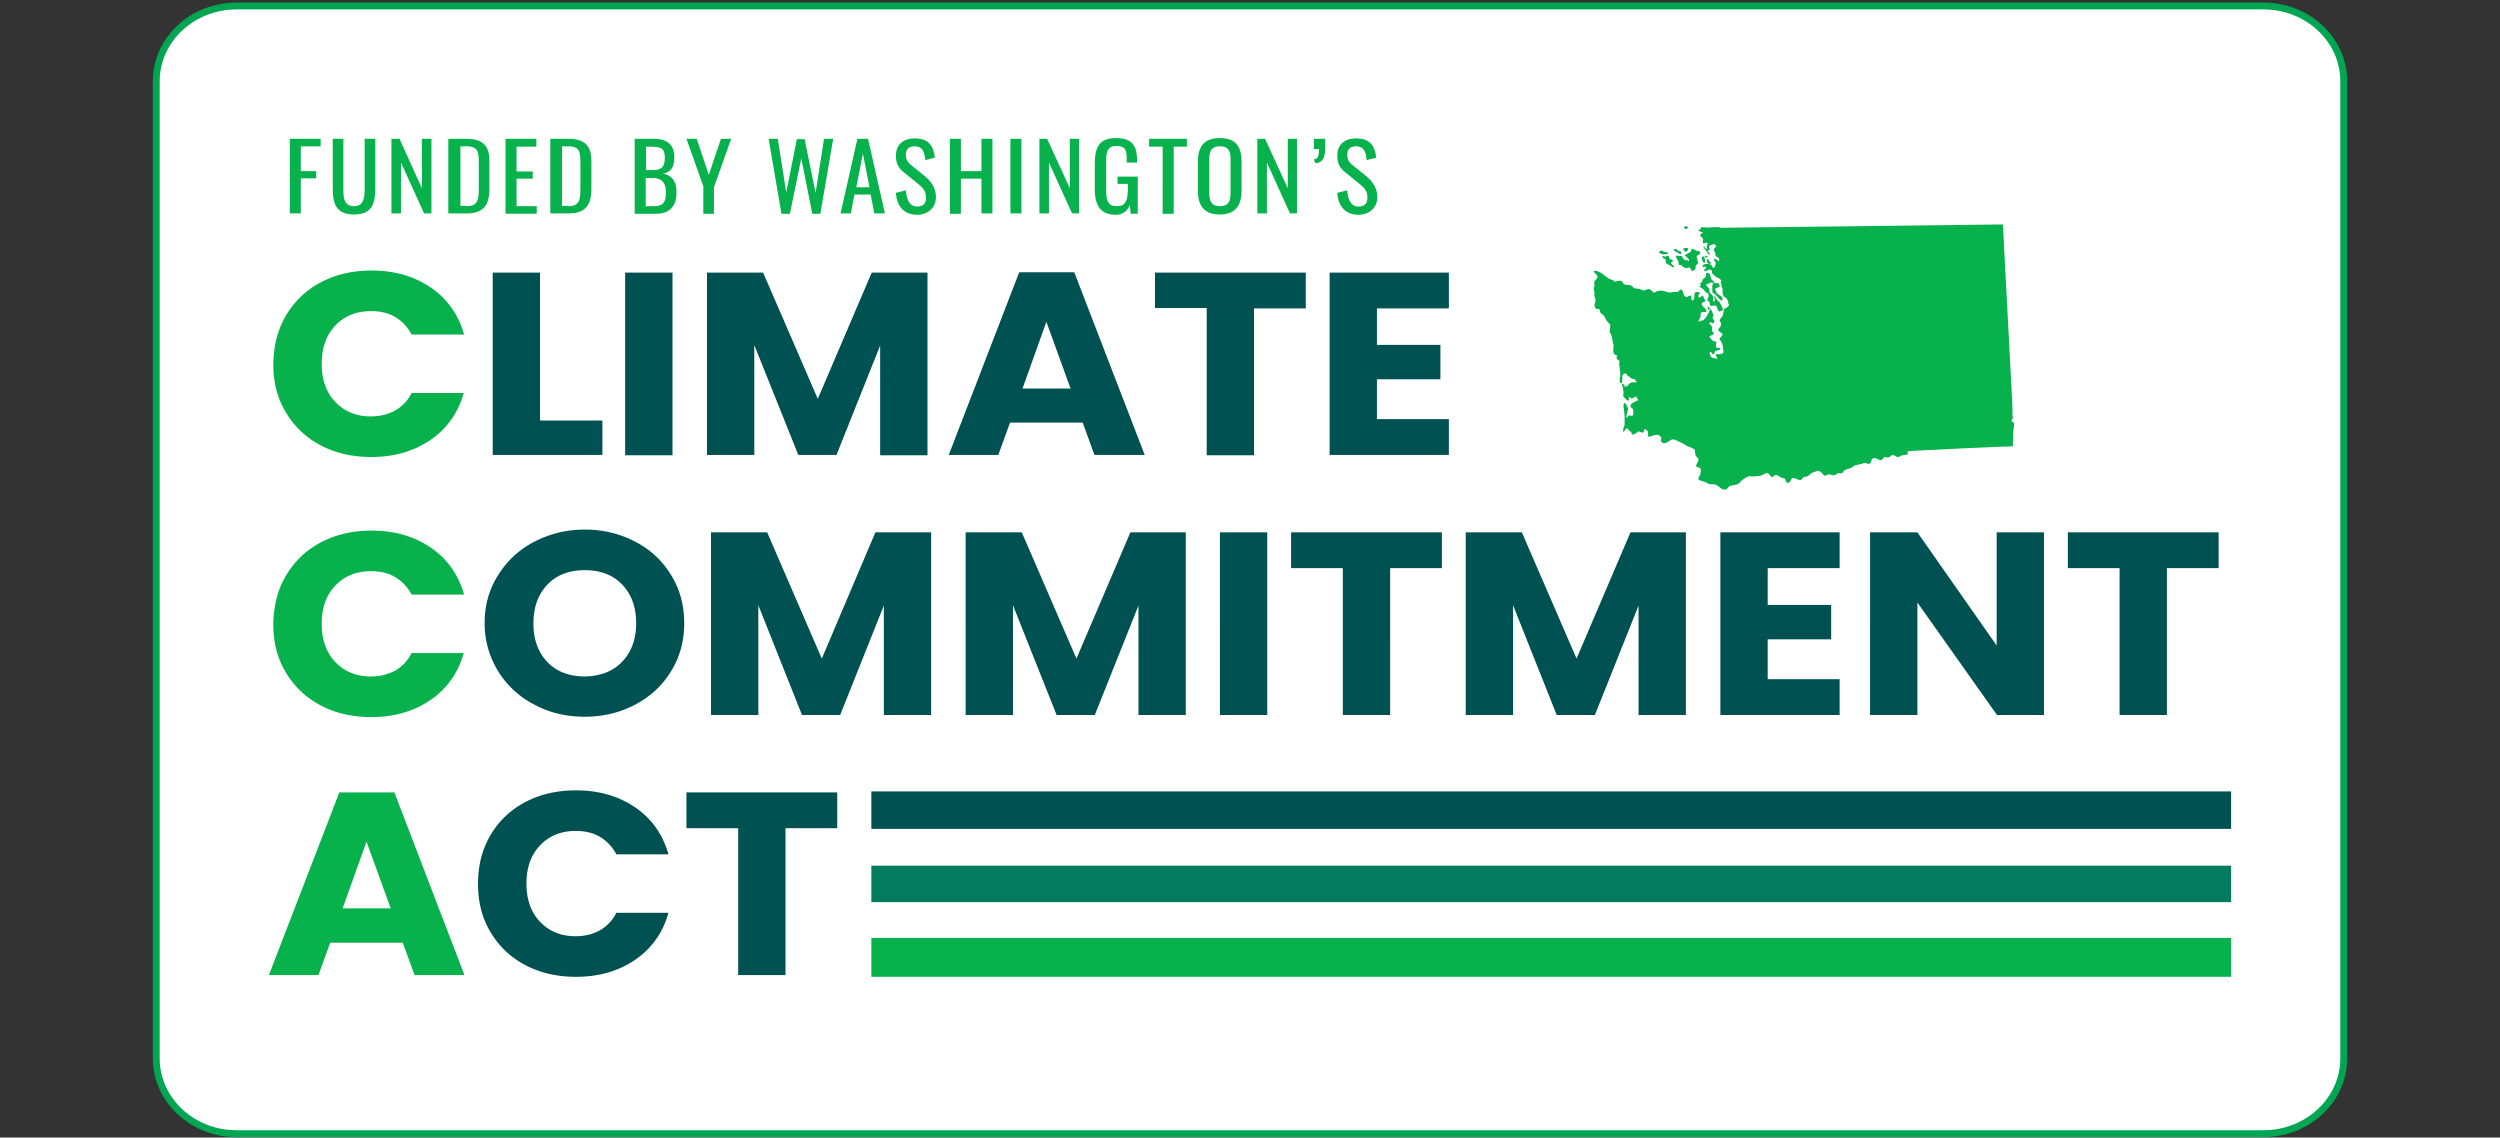
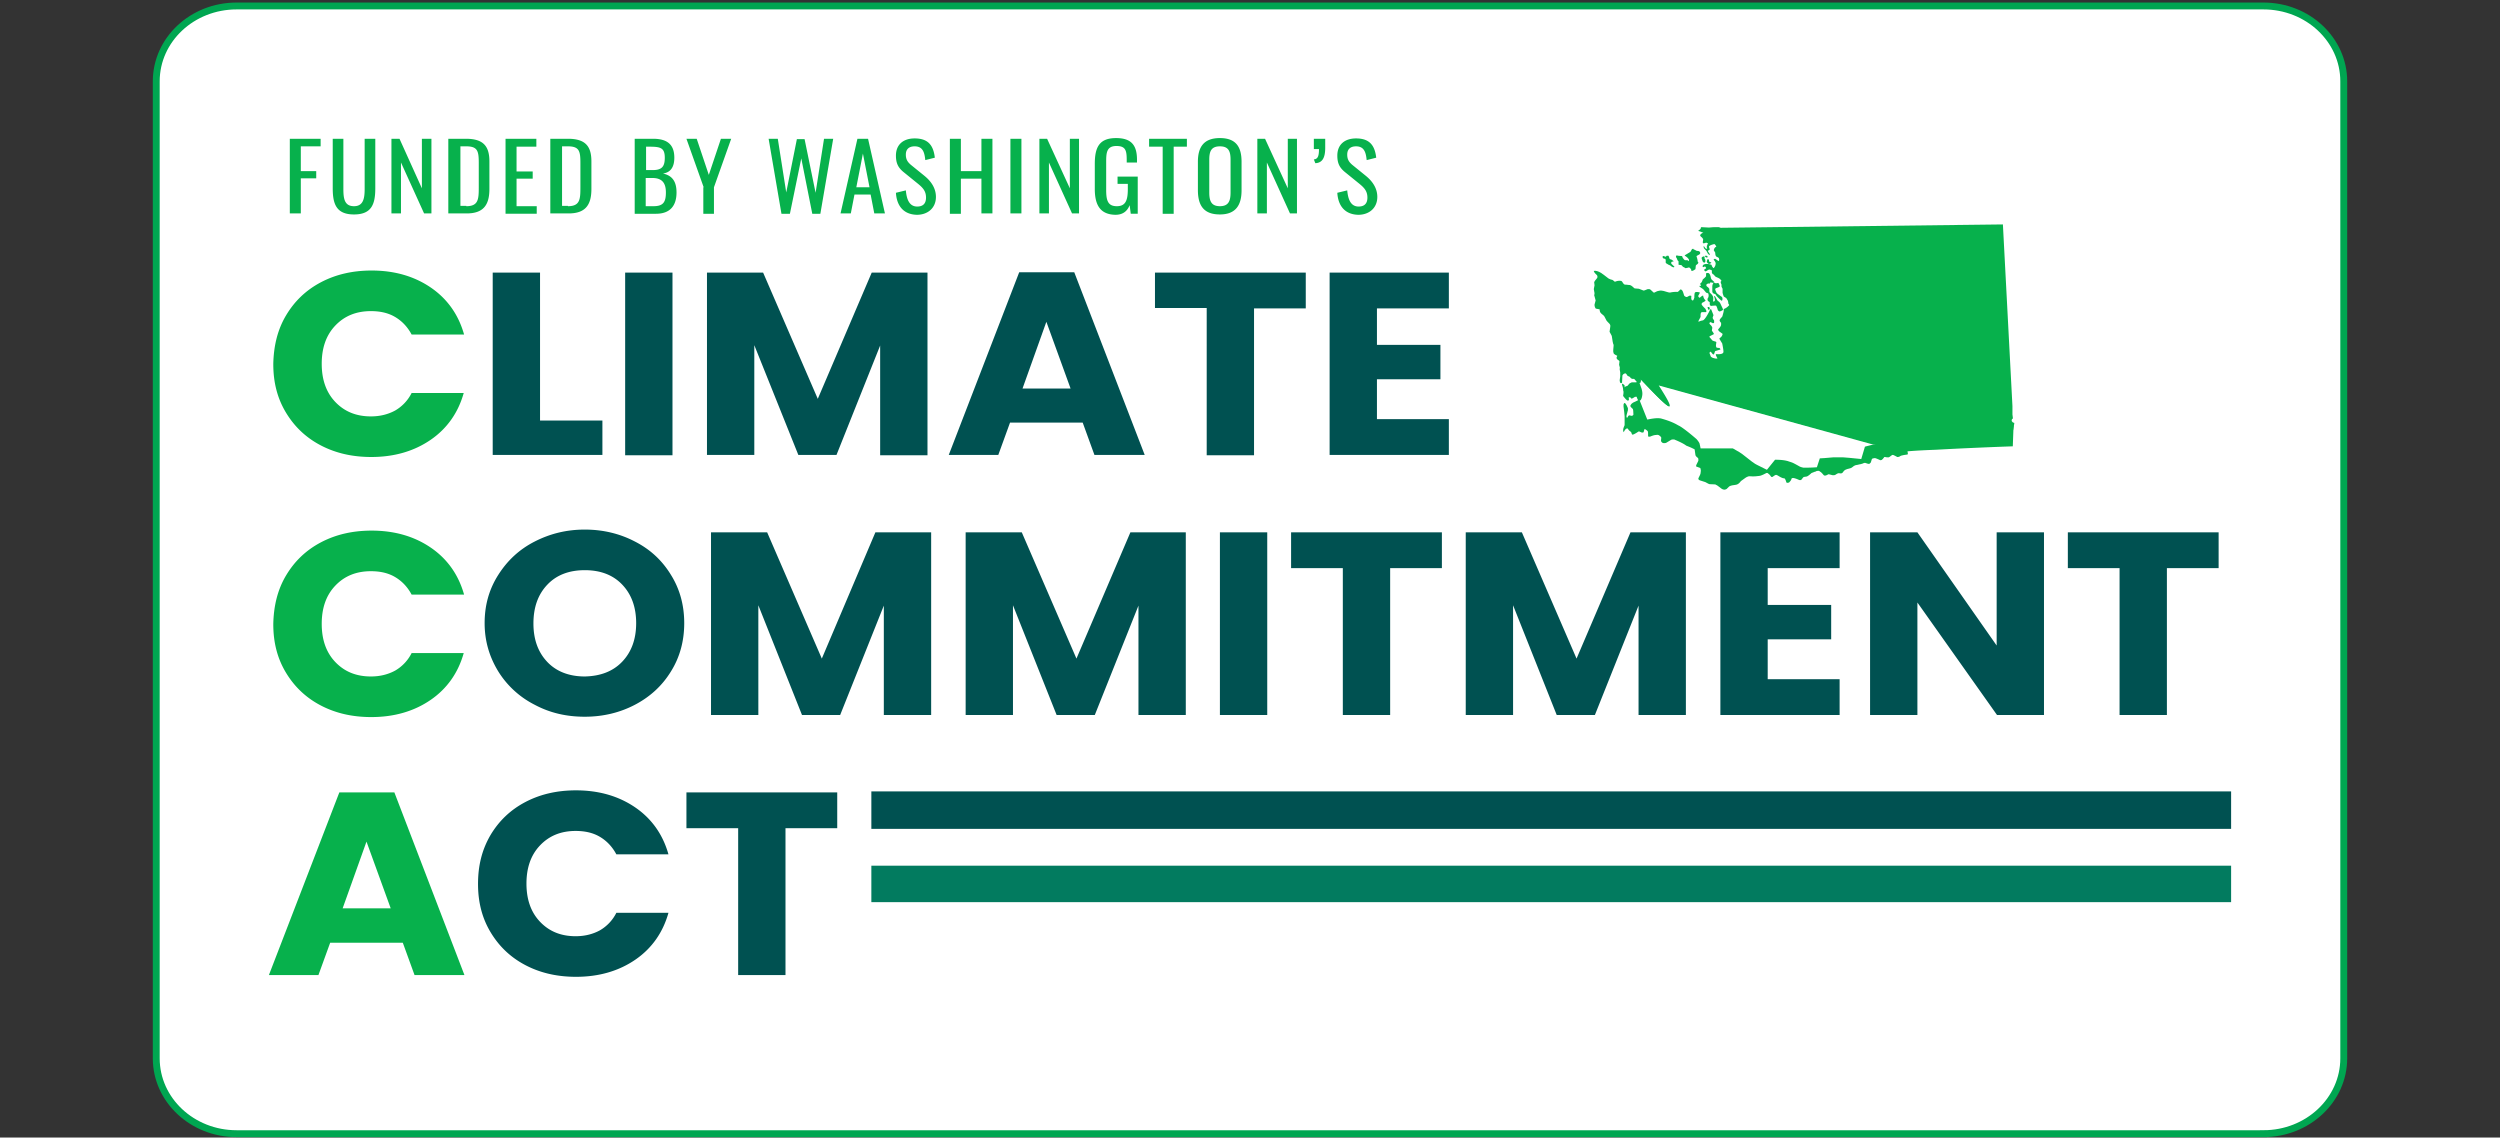
<svg xmlns="http://www.w3.org/2000/svg" width="400" height="182" fill="none">
  <rect width="100%" height="100%" fill="#333333" stroke="none" />
  <path d="M362.144 181.388H37.856c-7.103 0-12.856-5.394-12.856-12.054V13.011C25 6.351 30.753.957 37.856.957h324.288C369.247.957 375 6.35 375 13.01v156.323c0 6.66-5.753 12.054-12.856 12.054Z" fill="#fff" stroke="#00A651" stroke-width="1.101" stroke-miterlimit="10" />
  <path d="M46.369 22.203H51.3v1.211h-3.17v3.963h2.466v1.156H48.13v5.615h-1.76V22.203Zm6.868 7.927v-7.927h1.703v8.037c0 1.541.176 2.752 1.702 2.752 1.468 0 1.703-1.211 1.703-2.752v-8.037h1.702v7.927c0 2.532-.587 4.183-3.405 4.183-2.817 0-3.405-1.651-3.405-4.183Zm9.453-7.927h1.232l3.58 7.927v-7.927h1.527v11.945h-1.174L64.157 26v8.147H62.63V22.203h.06Zm9.098 0h2.76c2.817 0 3.757 1.211 3.757 3.633v4.404c0 2.532-.94 3.908-3.64 3.908H71.73V22.203h.058Zm2.818 10.789c1.937 0 1.996-1.101 1.996-3.027v-3.909c0-1.871-.176-2.642-1.996-2.642h-.94v9.523h.94v.055Zm6.282-10.789h4.93v1.266h-3.17v3.963h2.584v1.156h-2.583v4.404h3.228v1.21h-4.99V22.204Zm7.22 0h2.76c2.817 0 3.757 1.211 3.757 3.633v4.404c0 2.532-.94 3.908-3.64 3.908H88.05V22.203h.058Zm2.76 10.789c1.937 0 1.996-1.101 1.996-3.027v-3.909c0-1.871-.177-2.642-1.996-2.642h-.94v9.523h.94v.055Zm10.684-10.789h2.935c2.29 0 3.405.936 3.405 3.028 0 1.486-.587 2.367-1.82 2.532 1.527.33 2.172 1.32 2.172 3.027 0 2.092-.998 3.413-3.287 3.413h-3.405v-12Zm2.876 5.01c1.468 0 1.938-.551 1.938-1.982 0-1.652-.763-1.762-2.583-1.762h-.411v3.743h1.056Zm.118 5.779c1.585 0 1.996-.66 1.996-2.202 0-1.486-.587-2.312-2.172-2.312h-1.057v4.514h1.233Zm8.042-3.027-2.759-7.762h1.644l1.937 5.78 1.938-5.78h1.643l-2.759 7.762v4.238h-1.702v-4.239h.058Zm10.391-7.762h1.468l1.35 8.587 1.703-8.531h1.232l1.762 8.586 1.35-8.642h1.467l-2.054 12h-1.292l-1.761-8.862-1.82 8.862h-1.35l-2.055-12Zm14.207 0h1.702l2.701 11.945h-1.703l-.587-3.028h-2.583l-.587 3.028h-1.644l2.701-11.945Zm1.937 7.762-1.057-5.395-1.056 5.395h2.113Zm4.227.88 1.585-.385c.117 1.266.47 2.587 1.82 2.587.939 0 1.409-.496 1.409-1.431 0-1.101-.587-1.652-1.409-2.312l-2.172-1.761c-.881-.716-1.233-1.432-1.233-2.643 0-1.761 1.174-2.752 2.994-2.752 2.054 0 2.994.991 3.229 3.083l-1.527.385c-.117-1.156-.352-2.202-1.702-2.202-.881 0-1.409.44-1.409 1.321 0 .716.235 1.156.822 1.652l2.172 1.761c.939.77 1.82 1.871 1.82 3.358 0 1.761-1.292 2.862-3.053 2.862-2.172-.055-3.229-1.486-3.346-3.523Zm8.629-8.642h1.762v5.175h3.287v-5.175h1.761v11.945h-1.761v-5.56h-3.287v5.615h-1.762v-12Zm9.687 0h1.761v11.945h-1.761V22.203Zm4.638 0h1.232l3.64 7.927v-7.927h1.468v11.945h-1.116L167.83 26v8.147h-1.526V22.203Zm8.864 8.037v-4.018c0-2.643.705-4.129 3.405-4.129 2.407 0 3.346 1.101 3.346 3.468v.44h-1.644v-.385c0-1.541-.176-2.257-1.643-2.257-1.585 0-1.644 1.101-1.644 2.587v4.459c0 1.706.293 2.587 1.702 2.587s1.762-.936 1.762-2.752v-.826h-1.644v-1.156h3.229v5.945h-1.116l-.176-1.376c-.352.88-.998 1.541-2.289 1.541-2.407-.055-3.288-1.541-3.288-4.128Zm10.861-6.77h-2.173v-1.267h6.047v1.266h-2.113v10.734h-1.761V23.469Zm5.635 6.935V25.89c0-2.367.939-3.798 3.522-3.798 2.584 0 3.464 1.431 3.464 3.798v4.569c0 2.367-.939 3.853-3.464 3.853-2.641 0-3.522-1.486-3.522-3.908Zm5.225.385v-5.229c0-1.321-.294-2.147-1.703-2.147-1.408 0-1.702.826-1.702 2.147v5.23c0 1.32.294 2.2 1.702 2.2 1.409 0 1.703-.88 1.703-2.2Zm4.285-8.587h1.233l3.64 7.927v-7.927h1.468v11.945h-1.116L202.701 26v8.147h-1.527V22.203Zm9.041 3.303c.646-.055.822-.55.822-1.651h-.822v-1.652h1.82v1.432c0 1.54-.411 2.421-1.585 2.476l-.235-.605Zm3.757 5.339 1.585-.385c.118 1.266.47 2.587 1.82 2.587.939 0 1.409-.496 1.409-1.431 0-1.101-.587-1.652-1.409-2.312l-2.172-1.761c-.881-.716-1.233-1.432-1.233-2.643 0-1.761 1.174-2.752 2.994-2.752 2.055 0 2.994.991 3.229 3.083l-1.526.385c-.118-1.156-.353-2.202-1.703-2.202-.88 0-1.409.44-1.409 1.321 0 .716.235 1.156.822 1.652l2.172 1.761c.939.77 1.82 1.871 1.82 3.358 0 1.761-1.291 2.862-3.053 2.862-2.172-.055-3.228-1.486-3.346-3.523ZM45.782 50.44c1.35-2.256 3.17-4.017 5.577-5.283s5.107-1.872 8.1-1.872c3.7 0 6.87.936 9.511 2.752 2.642 1.817 4.403 4.349 5.284 7.486h-8.395c-.646-1.21-1.527-2.147-2.642-2.807-1.115-.66-2.407-.936-3.874-.936-2.349 0-4.227.77-5.695 2.312-1.468 1.541-2.172 3.578-2.172 6.11 0 2.532.705 4.569 2.172 6.11 1.468 1.54 3.346 2.312 5.694 2.312 1.468 0 2.76-.33 3.875-.936a6.682 6.682 0 0 0 2.642-2.808h8.336c-.88 3.138-2.642 5.67-5.284 7.486-2.641 1.817-5.811 2.753-9.51 2.753-2.994 0-5.694-.606-8.101-1.872-2.407-1.266-4.227-3.027-5.577-5.284-1.35-2.257-1.996-4.789-1.996-7.706.059-2.972.704-5.56 2.055-7.816Z" fill="#07B14C" />
  <path d="M86.464 67.284h9.921v5.504H78.833V43.616h7.573v23.668h.058Zm21.134-23.669v29.228h-7.573V43.615h7.573Zm40.8 0v29.228h-7.573V55.285l-6.986 17.503h-6.105l-7.045-17.558v17.558h-7.573V43.616h8.982l8.747 20.2 8.63-20.2h8.923Zm24.832 23.999h-11.623l-1.879 5.174h-7.925l11.271-29.228h8.806l11.272 29.228h-8.043l-1.879-5.174Zm-1.937-5.45-3.874-10.678-3.816 10.679h7.69Zm37.63-18.549v5.725h-8.277v23.503h-7.573V49.285h-8.278v-5.67h24.128Zm11.389 5.67v5.89h10.156v5.504h-10.156v6.385h11.506v5.724h-19.079V43.616h19.079v5.724h-11.506v-.055Z" fill="#005151" />
  <path d="M45.782 92.053c1.35-2.257 3.17-4.018 5.577-5.284s5.107-1.871 8.1-1.871c3.7 0 6.87.935 9.511 2.752 2.642 1.816 4.403 4.348 5.284 7.486h-8.395c-.646-1.211-1.527-2.147-2.642-2.807-1.115-.661-2.407-.936-3.874-.936-2.349 0-4.227.77-5.695 2.312-1.468 1.54-2.172 3.577-2.172 6.11 0 2.531.705 4.568 2.172 6.109 1.468 1.541 3.346 2.312 5.694 2.312 1.468 0 2.76-.33 3.875-.936a6.679 6.679 0 0 0 2.642-2.807h8.336c-.88 3.138-2.642 5.67-5.284 7.486-2.641 1.816-5.811 2.752-9.51 2.752-2.994 0-5.694-.605-8.101-1.871-2.407-1.266-4.227-3.028-5.577-5.284-1.35-2.257-1.996-4.789-1.996-7.706.059-2.973.704-5.56 2.055-7.817Z" fill="#07B14C" />
  <path d="M85.525 112.75a14.642 14.642 0 0 1-5.812-5.34c-1.409-2.311-2.172-4.843-2.172-7.706 0-2.862.705-5.394 2.172-7.706 1.468-2.311 3.346-4.073 5.812-5.339 2.465-1.266 5.107-1.926 8.042-1.926 2.936 0 5.636.66 8.043 1.926 2.466 1.266 4.344 3.028 5.753 5.34 1.409 2.256 2.114 4.843 2.114 7.705 0 2.863-.705 5.45-2.114 7.706-1.409 2.312-3.346 4.074-5.753 5.34s-5.107 1.926-8.043 1.926c-2.935 0-5.576-.605-8.042-1.926Zm14.03-6.881c1.468-1.541 2.231-3.578 2.231-6.165s-.763-4.623-2.23-6.164c-1.468-1.542-3.464-2.312-5.989-2.312-2.524 0-4.52.77-5.987 2.312-1.468 1.54-2.231 3.577-2.231 6.22 0 2.586.763 4.623 2.23 6.164 1.468 1.542 3.523 2.312 5.989 2.312 2.524-.055 4.52-.826 5.987-2.367Zm49.43-20.696v29.228h-7.573V96.897l-6.986 17.504h-6.105l-6.986-17.558V114.4h-7.573V85.173h8.982l8.747 20.201 8.571-20.2h8.923Zm40.742 0v29.228h-7.573V96.897l-6.986 17.504h-6.106l-6.986-17.558V114.4h-7.572V85.173h8.981l8.747 20.201 8.63-20.2h8.865Zm13.032 0v29.228h-7.573V85.173h7.573Zm27.944 0v5.725h-8.278V114.4h-7.573V90.898h-8.277v-5.725h24.128Zm39.039 0v29.228h-7.573V96.897l-6.986 17.504h-6.106l-6.985-17.558V114.4h-7.573V85.173h8.981l8.748 20.201 8.629-20.2h8.865Zm13.091 5.725v5.89h10.156v5.504h-10.156v6.385h11.506v5.724H275.26V85.173h19.079v5.725h-11.506Zm44.264 23.503h-7.573l-12.739-17.999v17.999h-7.573V85.173h7.573l12.68 18.11v-18.11h7.573v29.228h.059Zm27.884-29.228v5.725h-8.277V114.4h-7.573V90.898h-8.277v-5.725h24.127Z" fill="#005151" />
  <path d="M64.45 150.84H52.826l-1.878 5.174h-7.925l11.27-29.228H63.1l11.212 29.228h-7.984l-1.878-5.174Zm-1.937-5.505-3.875-10.678-3.816 10.678h7.69Z" fill="#07B14C" />
  <path d="M78.48 133.611c1.35-2.257 3.17-4.018 5.577-5.284s5.108-1.872 8.102-1.872c3.698 0 6.868.936 9.51 2.753 2.642 1.816 4.403 4.348 5.283 7.485h-8.336c-.645-1.21-1.526-2.146-2.641-2.807-1.116-.66-2.407-.935-3.875-.935-2.348 0-4.227.77-5.694 2.311-1.468 1.542-2.172 3.578-2.172 6.11 0 2.532.704 4.569 2.172 6.11 1.467 1.541 3.346 2.312 5.694 2.312 1.468 0 2.76-.33 3.875-.936a6.678 6.678 0 0 0 2.641-2.807h8.336c-.88 3.137-2.641 5.669-5.283 7.486-2.642 1.816-5.812 2.752-9.51 2.752-2.994 0-5.695-.606-8.102-1.872s-4.226-3.027-5.577-5.284c-1.35-2.257-1.996-4.789-1.996-7.706 0-2.972.646-5.504 1.996-7.816Zm55.477-6.825v5.724h-8.278v23.504h-7.573V132.51h-8.277v-5.724h24.128Zm223.021-.166H139.417v6h217.561v-6Z" fill="#005151" />
  <path d="M356.978 138.51H139.417v5.834h217.561v-5.834Z" fill="#027B5F" />
-   <path d="M356.978 150.069H139.417v6.22h217.561v-6.22ZM269.448 36.46c0 .054.059.054.118.11.059 0 .059.055.117.055.118 0 .235 0 .294-.056.059-.055.059-.11.059-.22s-.059-.165-.177-.165c-.058 0-.176 0-.234.055-.059 0-.059.055-.118.11l-.117.11h-.059.117Zm-3.757 4.073c.118.11.294.165.47.165h.176c.059 0 .117 0 .294-.055h.176c.058 0 .058-.055.058-.11 0-.056-.058-.11-.176-.166-.058 0-.117-.055-.176-.055h-.235s-.058 0-.117-.055l-.235-.165c-.059 0-.059-.055-.117 0-.059 0-.059 0-.118.055-.117.055-.176.165-.235.22v.056s.059.054.118.054.059 0 .117.056Zm3.992-.22c.176-.11.294-.22.352-.276.059-.11.059-.165.059-.22 0-.055 0-.055-.059-.11-.058-.055-.176-.055-.234-.055h-.059l-.176.055s-.059 0-.176.055c0 0-.059 0-.059.055-.059 0-.059.055 0 .11 0 0 0 .055.059.055l.117.165.176.166Zm-.88.33c.234.055.293-.11.117-.386-.059-.055-.059-.055-.117-.055h-.176s-.059 0-.059-.055c-.059-.055-.176-.11-.352-.275-.059-.055-.059-.055-.118-.055s-.117.055-.235.11c-.058.055-.058.11 0 .165 0 .055.059.055.118.11l.352.166.294.22.176.055Z" fill="#07B14C" />
  <path d="M270.857 39.817c-.058 0-.117 0-.176.11-.117.22-.176.33-.235.386l-.822.495-.058.055v.055c.293.165.469.33.587.495.059.055.117.166.059.386a.816.816 0 0 0-.235-.165h-.353c-.058 0-.058-.056-.117-.056-.117-.11-.176-.22-.235-.275-.117-.22-.117-.275-.117-.275s0-.055-.059-.055l-.587-.055-.235-.055c-.058 0-.117.11-.117.22v.055l.117.165c.059.165.118.276.118.33.117.11.176.166.176.22v.496s.176.055.411.055c.117.055.176.165.293.275 0 0 .059.055.235.11l.117.11c.059 0 .294 0 .588-.11.058 0 .058 0 .117.055.059 0 .117.11.235.22l.058.276h.118c.117 0 .293-.11.528-.275l.059-.55c0-.056.117-.166.293-.276a.682.682 0 0 1 .118-.165v-.055c-.059-.11-.118-.165-.118-.22 0-.165-.058-.44-.176-.77v-.056c.235-.165.411-.22.47-.275.117-.11.117-.165.117-.22a.3.3 0 0 0-.176-.276c-.117-.055-.235-.055-.352-.055-.235-.11-.411-.22-.587-.275.117-.055.059-.055-.059-.055Zm1.879 1.156.117.11.059.055c.059 0 .059.055.117.055h.118c.058 0 .058-.055.058-.11v-.055c0-.055-.058-.055-.058-.055s-.059-.055-.176-.055h-.118l-.117.055Zm-.294.881.118.11c.058.055.058.055.117.055.059 0 .176-.055.176-.22v-.22s0-.055-.058-.11c0 0 0-.056-.059-.056v-.11c0-.11 0-.22-.059-.22 0-.055-.059-.055-.117-.055-.059 0-.118.055-.235.11-.059.055-.059.11-.059.165 0 .056 0 .11.059.22l.117.33Zm.705-.22c-.059.11-.059.165-.059.275.059.11.118.165.235.275.059.055.176.055.293 0 .118-.055.177-.11.177-.165 0-.055 0-.055-.059-.055 0 0-.059 0-.176-.055-.059 0-.059-.055-.059-.055s0-.055-.059-.055v-.22s0-.055-.058-.055c-.118-.056-.235-.056-.235.055v.055Zm.939 3.742a1.04 1.04 0 0 0-.117.496v.77s0 .055.058.166c0 .055.059.11.177.165l.293.11c.059.22.411.55.881.99.117.056.176.056.176-.054.058-.11.058-.276 0-.44-.059-.056-.059-.11-.118-.11-.528-.386-.763-.551-.763-.606-.059-.055-.117-.22-.235-.496 0-.11 0-.22.177-.275 0 0 .176-.055.41-.165.059 0 .118-.055.118-.11v-.165l-.176-.33c0-.056-.059-.056-.059-.056-.235.055-.352.055-.352.055l-.294-.055h-.117l-.059.11Z" fill="#07B14C" />
  <path d="M273.206 43.67c-.118 0-.177.055-.235.055v.385c0 .056 0 .11-.059.166-.117.11-.235.275-.47.44 0 .055-.058.165-.176.44l-.235.22c0 .056.059.166.118.386-.176-.055-.294-.055-.235.055 0 .055.235.22.587.44l.47.55c.058.056.117.056.293.11.059 0 .059.056.059.056.059.11.059.22.059.385 0 .11-.059.275-.176.44v.166c.058.165.058.22.117.22l.235.165v.33c0 .055.059.11.059.165.058.055.117.11.176.11 0 0 .117-.055.469-.055h.294s.059.055.117.165c.118.33.176.496.176.55.118.166.235.221.294.221s.176-.055.411-.165c.117-.055.117-.11.117-.165v-.055l-.411-.881c-.058-.165-.235-.33-.469-.495l-.353-.606-.117-.11c-.059 0-.059 0-.059.055l.118.44c0 .166 0 .276-.059.33-.059.056-.117.056-.235.056.059-.44.059-.77-.059-.88-.058-.166-.234-.331-.469-.551 0-.055-.059-.11-.059-.166 0-.33 0-.495-.059-.495-.058-.11-.176-.22-.352-.33 0-.055-.059-.055-.059-.11-.058-.11 0-.22.118-.275.059-.056.235-.11.411-.056.059-.11.117-.165.117-.22.294.11.529.11.646.055 0 0 0-.055-.059-.11l-.411-.385c-.058-.055-.117-.22-.176-.55 0-.055-.058-.11-.058-.166-.118-.275-.235-.33-.411-.33Zm-5.401-1.871c-.059-.055-.176-.11-.294-.22-.059-.055-.117-.055-.293-.11 0 0-.059 0-.059-.056-.059-.055-.059-.055-.059-.11s-.058-.165-.117-.33c0 0 0-.055-.059-.055h-.235s-.058 0-.058.055l-.118.11c-.059 0-.176-.055-.293-.11h-.118c-.117.055-.117.11-.058.275l.117.11s.059 0 .235.056c.059 0 .058.054.058.054s.059.056.059.11v.441c0 .055.118.165.352.275.059.055.177.11.353.165.176.165.293.22.411.275.058.056.117.056.234 0 .059-.055.059-.055 0-.11l-.058-.055-.353-.33c-.058-.055-.058-.11-.058-.165 0-.055 0-.11.058-.165 0 0 .059-.055.177-.055l.176-.055Zm-5.519 22.127c-.176.11-.528.275-.998.495-.176.11-.293.22-.352.33-.059.11-.117.22-.059.276 0 .055.118.165.353.385.058.055.058.11.058.165 0-.055.059.22.059.77-.059.111-.117.166-.235.166-.058.055-.176 0-.352-.055-.059 0-.117 0-.176.055-.059 0-.059.055-.059.055-.117.22-.176.275-.176.275-.059 0-.117-.055-.117-.275 0-.055.058-.33.235-.936v-.33c-.294-.716-.529-.99-.646-.716-.059.056-.059.22-.059.44l.117.937.059.66v1.321c0 .055 0 .165-.059.22-.117.276-.176.44-.176.606 0 .11 0 .22.059.33 0 .055.059.055.059 0 .176-.385.352-.55.528-.55.059 0 .059 0 .118.055.117.22.293.385.469.495.059 0 .059.11.176.385l.059.055c.059.055.411-.11.998-.495 0-.055.176 0 .528.165h.176c.059 0 .118-.055.118-.11.059-.275.117-.44.235-.55l.411-.496c.058-.055.117-.22.117-.44l-1.468-3.688Z" fill="#07B14C" />
  <path d="M262.169 60.844c0 .11-.059.22-.235.275-.059 0-.118.055-.176.055h-.587a.465.465 0 0 0-.294.11c-.117 0-.235.165-.469.44 0 0-.177.055-.411.165 0 0-.059.055-.059.22 0-.385 0-.55-.059-.495 0-.055-.059-.055-.117-.11l-.176-.11h-.059v.11c0 .11.059.275.117.44 0 .055.059.22.059.496l.059.22c0 .165 0 .33-.059.606 0 .055 0 .11.059.165.293.385.528.605.646.66.117 0 .176 0 .176-.055.058-.055.058-.165 0-.385 0-.055 0-.055.058-.055.059-.055.118-.055.235 0 .118.165.176.22.235.165.059 0 .235-.11.411-.22.059-.055.117-.055.176-.055.176 0 .235 0 .176.055.059.165.118.33.235.495.117.11.176.11.294.055.176-.11.293-.385.352-.825.058-.33 0-.716-.118-1.101l-.469-1.321Z" fill="#07B14C" />
  <path d="M258.94 56.715c-.176.22-.293.386-.293.55 0 .11.117.276.411.441 0 .055.058.055.058.11l-.058.55c0 .056.058.22.117.441 0 .165-.059.33 0 .385 0 0 0 .165.059.386v.66c-.059.44-.118.66-.059.77 0 .166.059.22.117.276.118.055.177 0 .235-.055l.059-1.156c.117-.22.235-.275.411-.33.059 0 .176 0 .176.055 0 0 .117.11.235.33l.352.165c.118.165.235.275.294.275 0 .055.176.055.352.055.059 0 .059 0 .117.055.353.44.529.606.529.606.117.055.234.055.352-.11.235-.496-.176-1.651-1.35-3.413l-2.114-1.046Z" fill="#07B14C" />
  <path d="M256.122 48.68c-.176.55-.235.935-.117 1.21.058.165.293.385.587.606.058 0 .176.275.469.825.059.11.235.22.47.496.059.055.059.11.117.22v.22l-.117.826.352.66c.118.77.176 1.211.294 1.431v.165c-.059.496-.059.771-.059.826 0 .055 0 .165.059.33 0 .165.411.386 1.233.716.117 0 .117-.165.117-.55 0-.166 0-.33-.059-.44l-.293-1.927c-.059-.55-.059-.881-.059-1.046v-1.596c0-.33-.059-.661-.117-1.046-.059-.606-.294-1.376-.764-2.257l-2.113.33Z" fill="#07B14C" />
  <path d="M258.471 45.432c0-.22-.118-.44-.353-.55-.058-.056-.117-.11-.176-.11-.293-.056-.469-.166-.587-.221-.469-.385-.88-.66-1.174-.88-.47-.276-.822-.386-1.174-.331 0 .165.176.385.528.715 0 .056.059.11.059.22 0 .056 0 .11-.059.22-.235.276-.411.496-.469.661l.058.496-.117.605.117.66c-.058.276-.058.441 0 .496l.176.66c-.117.386-.176.606-.176.661 0 .11 0 .22.059.386.059.165.117.275.235.275.352.055.646.11 1.057.275.293.11.587.11.939 0l1.057-4.238Z" fill="#07B14C" />
  <path d="M266.043 47.303a1.325 1.325 0 0 0-.41-.385c-.118-.055-.353-.055-.822-.055-.118 0-.176-.055-.235-.055l-.47-.44a.458.458 0 0 0-.235-.11h-.234c-.411.164-.646.274-.705.22l-.704-.276-.646-.055c-.059 0-.118-.055-.176-.11-.294-.275-.47-.385-.529-.385-.058-.055-.176-.055-.234-.055-.118 0-.353-.055-.587-.055-.059 0-.118 0-.177-.055-.058 0-.176-.166-.352-.44-.059-.056-.117-.11-.235-.11-.352-.056-.821.054-1.232.33 0 .054 0 .11.117.164.411.386.646.606.704.716.059.055.059.165.118.22.059.44.059.606.117.606.118.165.411.33.822.55.822.44 1.82.77 2.935 1.101.822.22 1.762.385 2.818.495l.352-1.816Z" fill="#07B14C" />
  <path d="m271.679 51.486.411-.77c0-.386 0-.606.117-.716.059-.055.059-.055.118-.055h.587c.058 0 .117-.055.117-.165 0-.055-.059-.165-.176-.385-.47-.44-.646-.716-.587-.716 0-.055 0-.11.059-.22.469-.22.645-.385.528-.44-.176-.165-.293-.386-.352-.716 0-.055-.235.055-.529.33-.058 0-.117 0-.176-.11-.058-.055-.117-.165-.058-.22l.234-.44c0-.055-.058-.11-.176-.11-.293-.055-.528-.055-.587.055-.058 0-.117.275-.117.825-.117.33-.176.44-.235.44-.235 0-.293-.275-.235-.715-.058-.055-.176-.055-.293-.055l-.411.22c-.059 0-.118 0-.235-.055a.448.448 0 0 1-.235-.22c-.117-.44-.235-.715-.293-.77l-.176-.166c-.059 0-.118 0-.177.055-.234.276-.411.386-.469.33a4.84 4.84 0 0 0-1.116.11c-.058 0-.176 0-.352-.054-.411-.11-.704-.22-.822-.22-.235-.056-.469-.056-.587 0-.235 0-.587.165-1.056.495-.059.055-.059.11.058.165.763.66 1.233 1.1 1.468 1.321l1.82 2.037 3.933.935Z" fill="#07B14C" />
  <path d="M273.323 56.77a1.3 1.3 0 0 1 .352-.495h.059c.235.33.352.44.411.44.058 0 .117-.055.117-.11 0 0 .059-.11.117-.33 0-.055.059-.055.059-.11l.763-.22c.059 0 .059-.055.059-.055 0-.055-.059-.165-.176-.22-.294 0-.47-.055-.47-.11s-.058-.11-.058-.22c0-.056 0-.22.058-.496 0-.055 0-.11-.058-.165-.353-.11-.529-.165-.587-.22l-.47-.55s0-.056.059-.11l.645-.331c.059-.055-.058-.22-.293-.55 0-.056 0-.166.059-.44 0-.056 0-.11-.059-.166 0-.11-.118-.22-.294-.385-.058-.11-.117-.165-.117-.22.059-.11.117-.166.176-.166 0 0 .176.056.352.166h.118c.058 0 .117-.055.117-.166v-.22c0-.055-.059-.165-.176-.275 0 0 0-.055-.059-.165a.97.97 0 0 1 .118-.385v-.11l-.353-.881c-.058-.055-.117-.055-.176.055-.528 1.1-.939 1.651-1.174 1.706-.352.055-.587.165-.646.22 0 0-.058-.055-.117-.22-.117-.22-.176-.385-.176-.495 0-.055-.059-.055-.059-.11-.117-.11-.235-.055-.352.165-.176.385-.294 1.046-.235 2.036 0 .44.176.936.411 1.487l2.055 2.422Z" fill="#07B14C" />
  <path d="M273.264 49.34c0 .11.059.22.176.22 0 0 .059 0 .059-.055 0 0 .059-.055.059-.11v-.11c0-.055-.059-.055-.059-.11l-.059-.055h-.117c-.059 0-.059.055-.117.055v.055l.058.11Zm3.288-.826c.176.11.176.275.058.385-.117.11-.352.386-.821.55.058.276-.059.606-.177 1.047a.536.536 0 0 1-.058.165c-.235.275-.411.44-.411.605 0 .055.059.22.235.386v.275c0 .22-.176.44-.47.77 0 .11.059.22.176.33l.528.386c0 .11-.058.275-.176.44l-.352.33.47.771c.176.88.235 1.376.176 1.431-.059.22-.47.33-1.174.276-.059.054 0 .275.235.66 0 .055-.059.055-.235.055s-.411-.055-.705-.22c-.058-.055-.117-.055-.117-.11-.176-.44-.235-.66-.294-.606-.293-.22-.469-.275-.411-.11.059.496.353.991.998 1.376.411.275.94.275 1.585.11.353-.055.764-.275 1.233-.605.294-.22.411-.55.587-.99.176-.441.353-2.037.47-4.845 0-.22.235-.99.704-2.256.059-.11.059-.496.118-1.101l-2.172.495Z" fill="#07B14C" />
  <path d="M275.671 44.881c-.059 0-.117.055-.294.11-.058 0-.058.055-.058.165v.11c.058.055.058.165.117.276v.275c0 .055.059.165.118.275l.058.11v.66l.118.386c.058.11.058.22.117.22l.352.22.235.386c0 .055.059.055.059.11 0 .11.059.275.059.385 0 .055 0 .055.058.11.059.055.059.055.118.055l.469.11c.059-.055 0-.165-.058-.385 0-.11-.118-.33-.235-.716-.059-.165-.059-.275-.059-.275v-.165c.117-.165.176-.275.176-.33 0-.055.059-.166.059-.22 0-.22 0-.496-.059-.771s-.117-.55-.235-.826l-.411-.77-.704.495Z" fill="#07B14C" />
  <path d="M275.201 41.468c-.117.22-.176.276-.234.276-.059 0-.118 0-.118-.056-.235-.165-.352-.22-.411-.275-.058 0-.176 0-.235.055v.11c.235.276.353.496.294.661 0 .22-.117.44-.294.66-.058 0-.117-.055-.234-.22-.059-.055-.059-.11-.118-.275 0 0 0-.055-.058-.055-.529-.165-.94-.165-1.233 0-.118.11-.176.22-.118.33 0 .055.059.055.118.055l.235-.11c.058.055.117.11.176.22.058.056-.059.166-.294.276 0 .055 0 .11.059.22.059.055.176.11.235.055l.352-.22s.059 0 .117-.055c.059 0 .176 0 .411.11 0 0 .059.055.059.11 0 .165-.059.275 0 .275 0 .055.059.11.059.165.058.055.117.11.234.165.118.165.235.276.294.33.352.166.528.22.587.276.176.11.294.275.47.55.117.11.235.165.235.165.058 0 .058-.055.058-.11l.059-.88c.059-.276.059-.496.117-.66v-.276c0-.165-.058-.44-.234-.88l-.588-.992Z" fill="#07B14C" />
  <path d="m272.736 37.065-.529.33c-.117.11-.176.165-.176.275 0 .055.059.166.294.33.059.11.117.166.176.22 0 .11 0 .276-.059.496 0 .11 0 .11.059.165 0 .055.059.055.117.055l.353-.11c.058 0 .176.055.293.11v.056c-.117.165-.117.275-.176.385v.11c0 .055 0 .165.059.275v.055a.465.465 0 0 1-.294-.11s-.058-.055-.176-.275c0 0-.059 0-.059-.055-.058 0-.058.11 0 .275 0 .11.177.22.411.495.176.33.235.44.294.496.117.11.176.165.235.165v-.165l-.294-.44c0-.056 0-.11.059-.11l.235-.166s0-.11-.118-.385v-.11c.059-.11.235-.22.646-.33.176-.055.235-.055.294 0 .058.055.176.22.234.385-.234.055-.352.275-.411.55l.235.386c0 .275.059.495.118.55 0 .055.117.11.352.22l.117.11s.059.22.118.66c0 .056.058.11.058.11.235.056.47-.11.588-.44.058-.275.058-.66-.118-1.155a7.473 7.473 0 0 0-.528-1.486c-.176-.33-.47-.606-.881-.936l-1.526-.991Z" fill="#07B14C" />
  <path d="M275.789 36.9c-.235-.275-.529-.496-.822-.55h-.822l-.646.054h-.176l-.998-.055c-.117 0-.176 0-.176.055l-.059.22a2.153 2.153 0 0 1-.352.276v.055l.646.22c.528.275.88.44 1.056.495.353.11.764.22 1.292.33l1.057-1.1Zm21.897 36.934c.234.055.587.165 1.056.33.176.055.235.055.294.055.117 0 .176-.11.293-.22.118-.385.176-.55.176-.55.059-.056.118-.11.235-.11a.533.533 0 0 1 .411 0s.176.054.646.275c.059 0 .117.055.176 0 .059 0 .176-.055.176-.11.059 0 .176-.166.352-.386h.118c.176.055.293.055.411.055h.176s.117-.055.176-.11c.235-.165.352-.275.411-.275a.47.47 0 0 1 .235.055s.235.11.528.275h.117s.059 0 .235-.055a1.3 1.3 0 0 1 .294-.165s.059 0 .235-.055c0 0 .234-.055.704-.11.059 0 .118-.055.118-.165l-.118-.716.118-.605c-.059-.11-.177-.165-.353-.165-1.056-.11-2.407-.165-4.109-.11-.294 0-.587.055-.881.11-.411.11-.939.22-1.526.385l-.704 2.367Z" fill="#07B14C" />
  <path d="M290.465 75.485c.117-.165.352-.22.646-.11.058.055.117.11.234.165.118.11.294.275.411.44l.118.11h.235c.176-.054.234-.11.352-.165.059 0 .117-.054.117-.054l.646.165h.235c.058 0 .117-.055.176-.055l.352-.22c.059 0 .118 0 .176-.056.294.055.47.055.529 0 .058 0 .176-.11.352-.385.059-.055.176-.11.235-.165.117-.055.411-.165.88-.275.059 0 .176-.11.47-.33l.235-.11.998-.22c.058 0 .176-.056.293-.11.235-.056.352-.166.47-.331.059-.11-.176-.22-.763-.33-1.703-.166-2.701-.276-2.994-.276h-1.527c-1.232.11-1.937.165-2.172.165l-.704 2.147Z" fill="#07B14C" />
  <path d="M282.364 75.595c.293.055.469.055.528.165.117.055.293.22.47.496.058.055.058.055.117.055h.117c.294-.22.47-.33.587-.33.059 0 .118.055.176.055.294.165.529.33.705.385a.89.89 0 0 0 .411.11c.117 0 .235.275.352.66.059.055.059.055.176.055.176 0 .294-.055.352-.165.118-.11.235-.275.294-.495 0-.055.059-.055.176-.11.235 0 .587.11 1.057.33h.293l.353-.44c.058 0 .058-.055.117-.055.294-.055.47-.055.528-.11.118-.055.353-.22.646-.496-.059 0 .294-.11.939-.385.059-.055.176-.11.294-.22.117-.22.117-.275-.059-.33h-.411c-.822.055-1.35.055-1.467.055h-.587c-.235-.056-.47-.11-.646-.22-.587-.33-.998-.551-1.174-.606-.118-.055-.353-.11-.646-.22-.587-.165-1.233-.22-2.055-.22l-1.643 2.036Z" fill="#07B14C" />
  <path d="M271.151 71.742c0 .11 0 .44.117 1.046 0 .11.118.275.411.495.059.055.059.165.059.276.059.055-.059.33-.352.88v.165c0 .055 0 .055.058.055l.587.22c.059.056.059.11.059.166.059.165.059.385 0 .66 0 .11-.117.386-.352.826 0 .055 0 .11.059.22 0 .055.352.165 1.056.385.411.22.587.33.705.33.704 0 1.056.056.998.11.058 0 .352.166.88.606.176.11.294.165.47.165.117 0 .235-.055.352-.11.294-.33.529-.495.587-.495.118-.055.353-.11.822-.165.118 0 .176-.055.235-.055.176-.055.411-.22.646-.55.645-.496.998-.716 1.115-.716.059-.055.176-.055.294-.055.645.055 1.174 0 1.526-.055.235 0 .822-.276 1.644-.716 0-.055-.059-.055-.118-.11l-1.878-.936c-.294-.11-1.116-.715-2.407-1.761-.118-.11-.587-.385-1.468-.88h-6.105Z" fill="#07B14C" />
  <path d="M262.697 68.495c.352.055.646.22.881.44.117.055.117.33.117.825 0 .056.059.11.118.11h.176c.411-.165.704-.275.998-.275.235-.055.411 0 .528.11a.75.75 0 0 1 .294.33c-.059.441-.059.606 0 .606.058.11.176.22.234.22.118.055.294.055.529 0l.822-.495c.117-.055.293-.055.469-.055.94.385 1.585.715 1.938.99.411.166.998.386 1.761.826.235.11.411.11.528-.055.059-.055 0-.44-.176-1.156-.059-.11-.176-.33-.47-.66-1.526-1.321-2.524-2.037-2.935-2.202-.822-.495-1.761-.826-2.759-1.1-.587-.11-1.468 0-2.583.275l-.47 1.266Zm58.999.385s.117-.055.352-.055c.059 0 .059-.055.059-.055l.176-.99v-.111c-.117-.055-.235-.055-.293-.165-.059-.055-.118-.11-.118-.22v-.11l.176-.276a15.68 15.68 0 0 0-.176-.77s-.059 0-.176.055c-.294.22-.47.33-.528.385-.118.11-.176.22-.235.496-.059.33-.059.66 0 1.045 0 .11.059.22.059.276 0 0 .058.11.234.385l.47.11Z" fill="#07B14C" />
  <path d="M304.319 72.293c1.174-.11 2.348-.22 5.342-.33a647.6 647.6 0 0 1 12.387-.551l.118-3.248c-.294-.385-.529-.825-.587-.99 0-.166.117-.166.293-.166h.118v-2.036l-1.527-29.063-46.201.55-1.056 1.652c.587.22 1.174.44 1.526 1.21.352.716.47 1.982.528 3.193l.94 4.128c.058.33.117.716.293 1.322.176.66.411 1.596.704 2.477-.234 2.366-.469 4.788-1.056 5.944-.411.826-.998 1.046-1.527 1.046-.234 0-.469-.055-.645-.11a1.444 1.444 0 0 1-.94-1.211c-.058-.495.059-1.046 0-1.431-.058-.386-.234-.606-.411-.88l-1.937-3.524c-1.174-.77-2.289-1.54-3.346-1.926-1.057-.385-1.996-.44-2.994-.44l-4.109-1.762c-.705-.275-1.409-.605-2.055-.77a27.11 27.11 0 0 0-1.82-.386c.176.991.411 1.982.411 2.587 0 .606-.176.88-.352 1.156.587.66 1.174 1.376 1.702 2.862.529 1.487 1.057 3.743 1.527 6.055 3.052 3.248 6.105 6.55 7.044 7.156.118.11.235.11.235.11.352 0-.704-1.706-1.761-3.413l39.156 10.789Z" fill="#07B14C" />
-   <path d="m303.674 70.476-7.045 3.633a22.54 22.54 0 0 1-2.935.826c-1.116.22-2.348.33-3.581.44H278.9l-4.99-2.202-3.464-2.367-7.631-3.522-.47-3.413-.235-3.248-1.409-2.587-1.291-2.366 45.907 9.192-1.643 5.614Z" fill="#07B14C" />
  <path d="M259.234 55.835c-.176.275-.176.605-.118 1.045.118.276.294.44.529.55.234.056.352-.054.469-.33.118-.275.118-.605.059-.99l-.939-.275Z" fill="#07B14C" />
  <path d="m259.41 55.56-.059.055v.11l.118.165.058.055.646.165c.059.385.059.716-.059.936v.055l.235.385.646.33c.704 1.046 1.115 1.872 1.291 2.422a9.21 9.21 0 0 0-.763-.77h-.117v.055l.587 1.045v.44c0 .056 0 .056.059.056h.058l.059-.055.117.22.059.055h.059l.059-.055c.058-.165.117-.33.058-.55 1.938 2.036 3.581 3.742 4.227 4.183.117.11.235.165.294.165h.058s.059 0 .059-.055v-.11c0-.385-.881-1.817-1.761-3.193l34.342 9.468c.294-.055.587-.11.881-.11h2.113l.94-.496v-.055l1.643-5.67v-.054h-.058L259.41 55.56Z" fill="#07B14C" />
</svg>